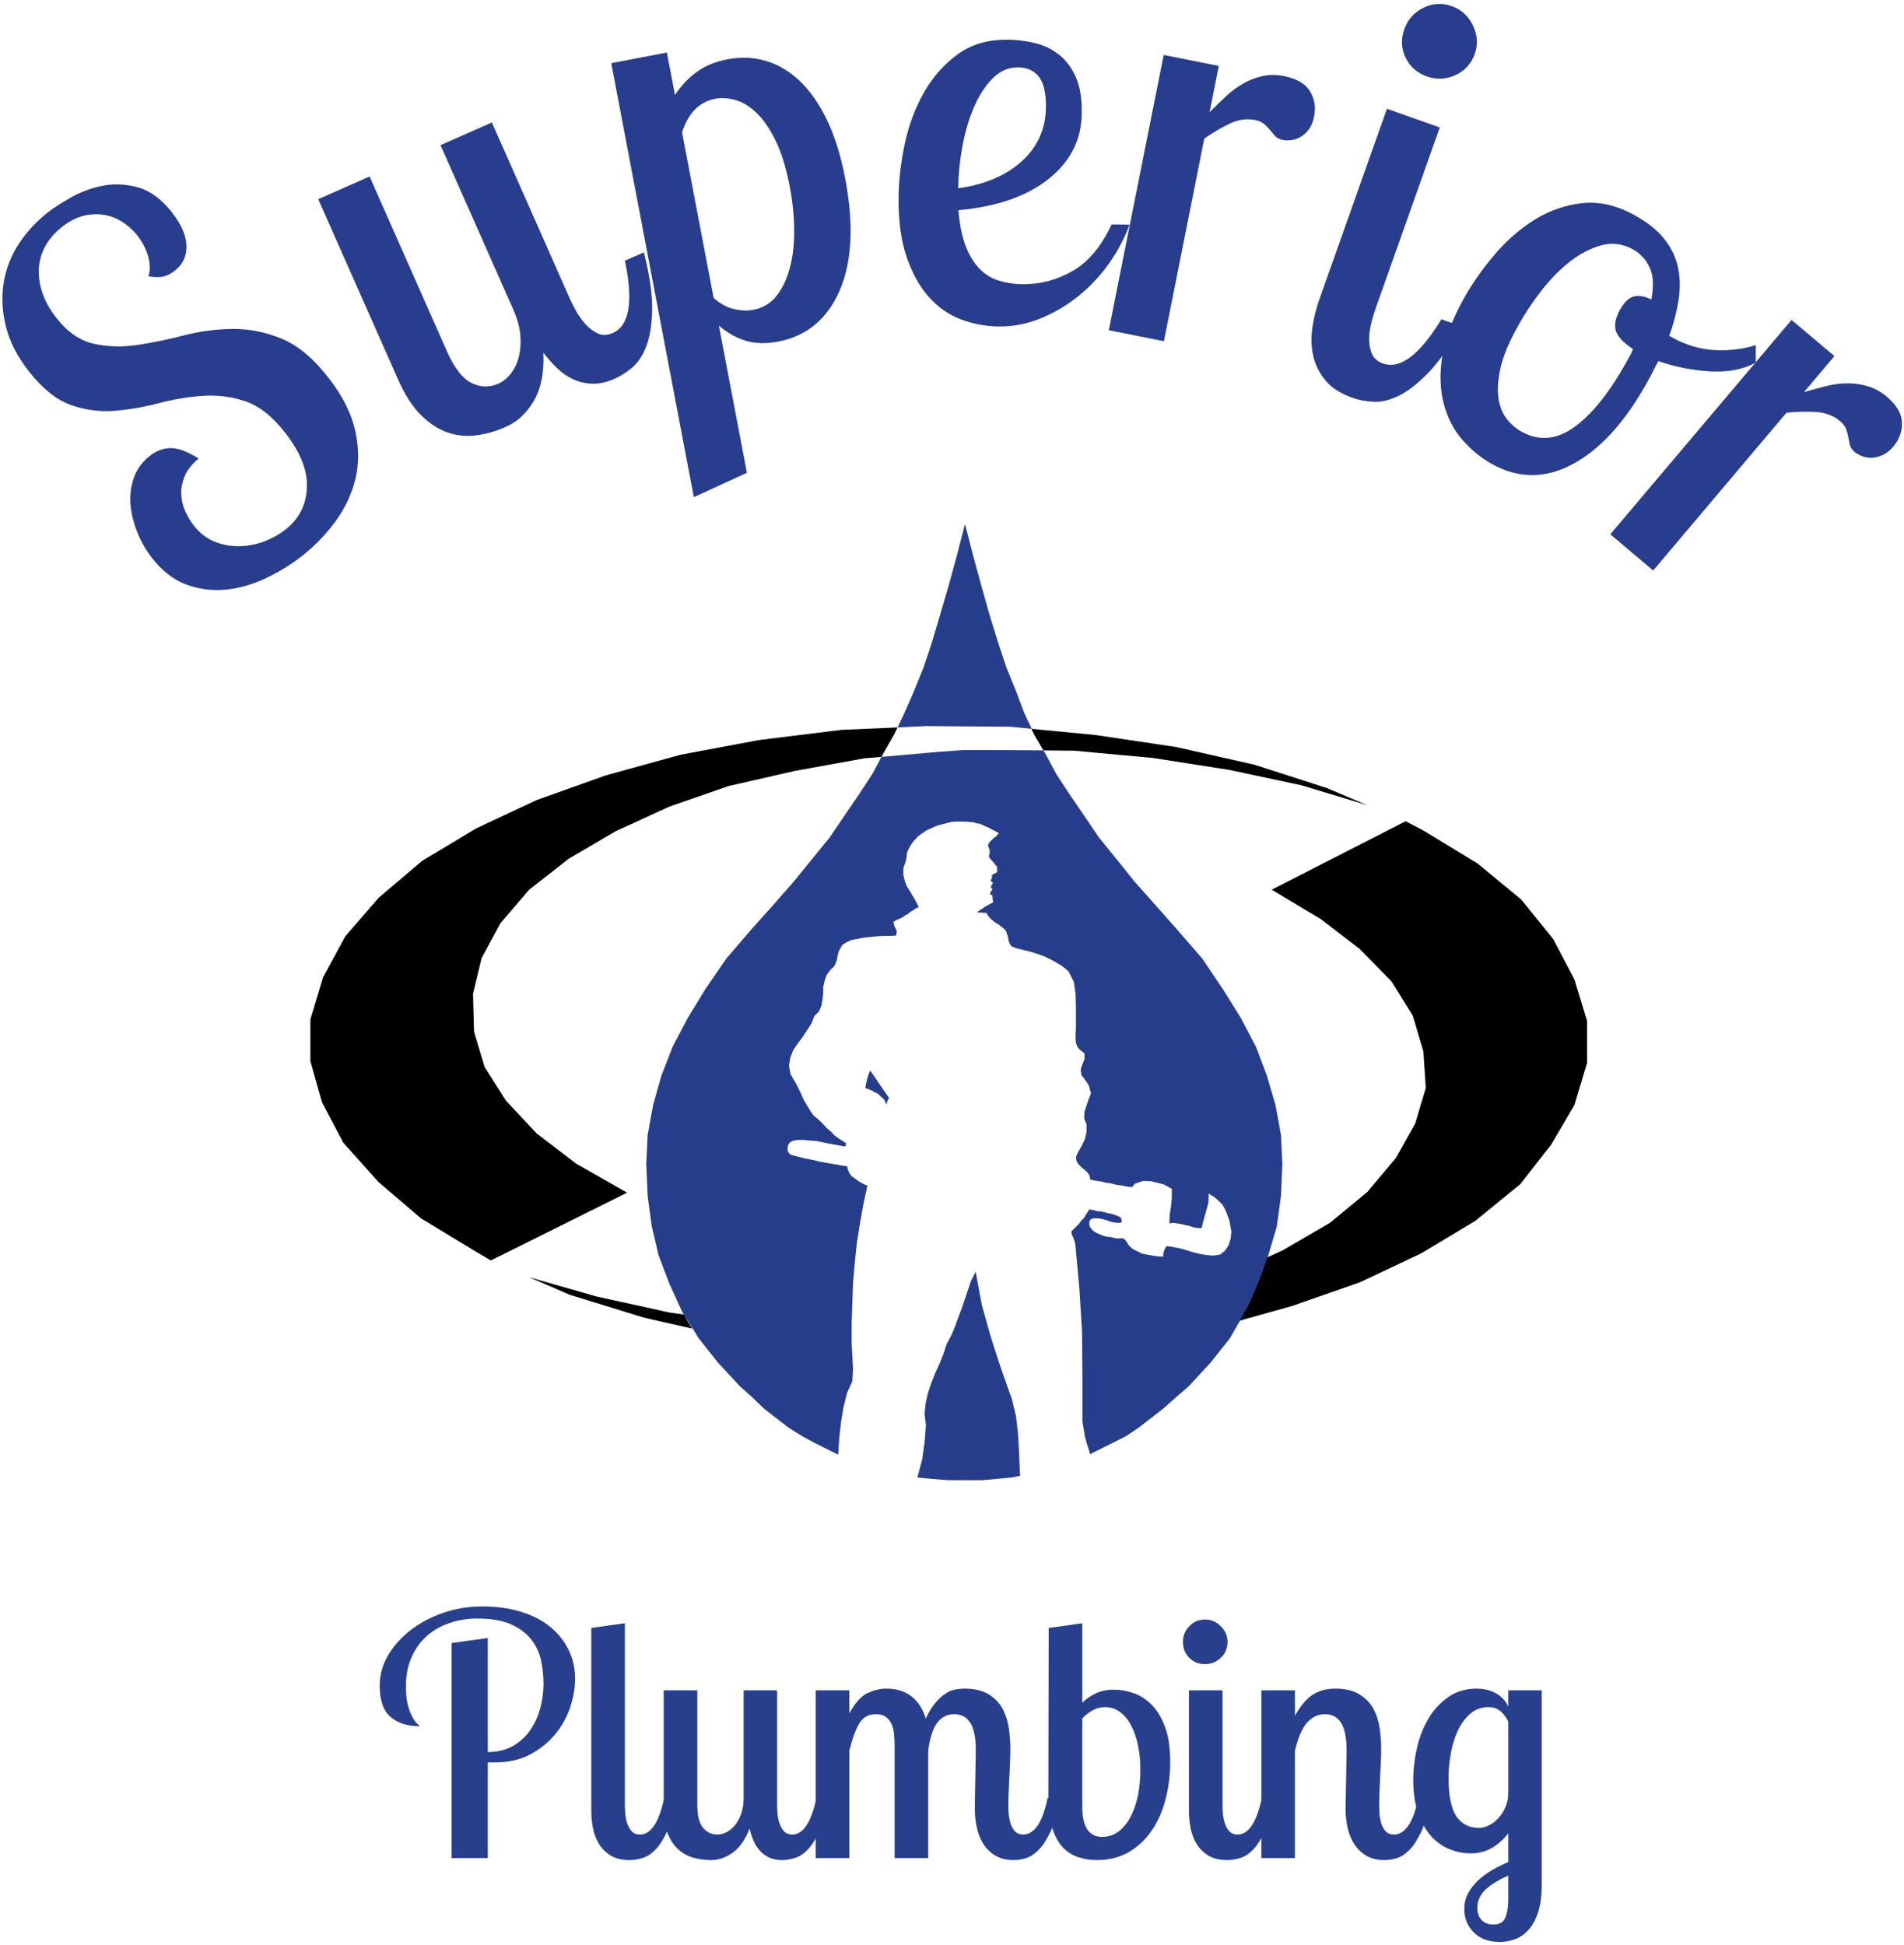
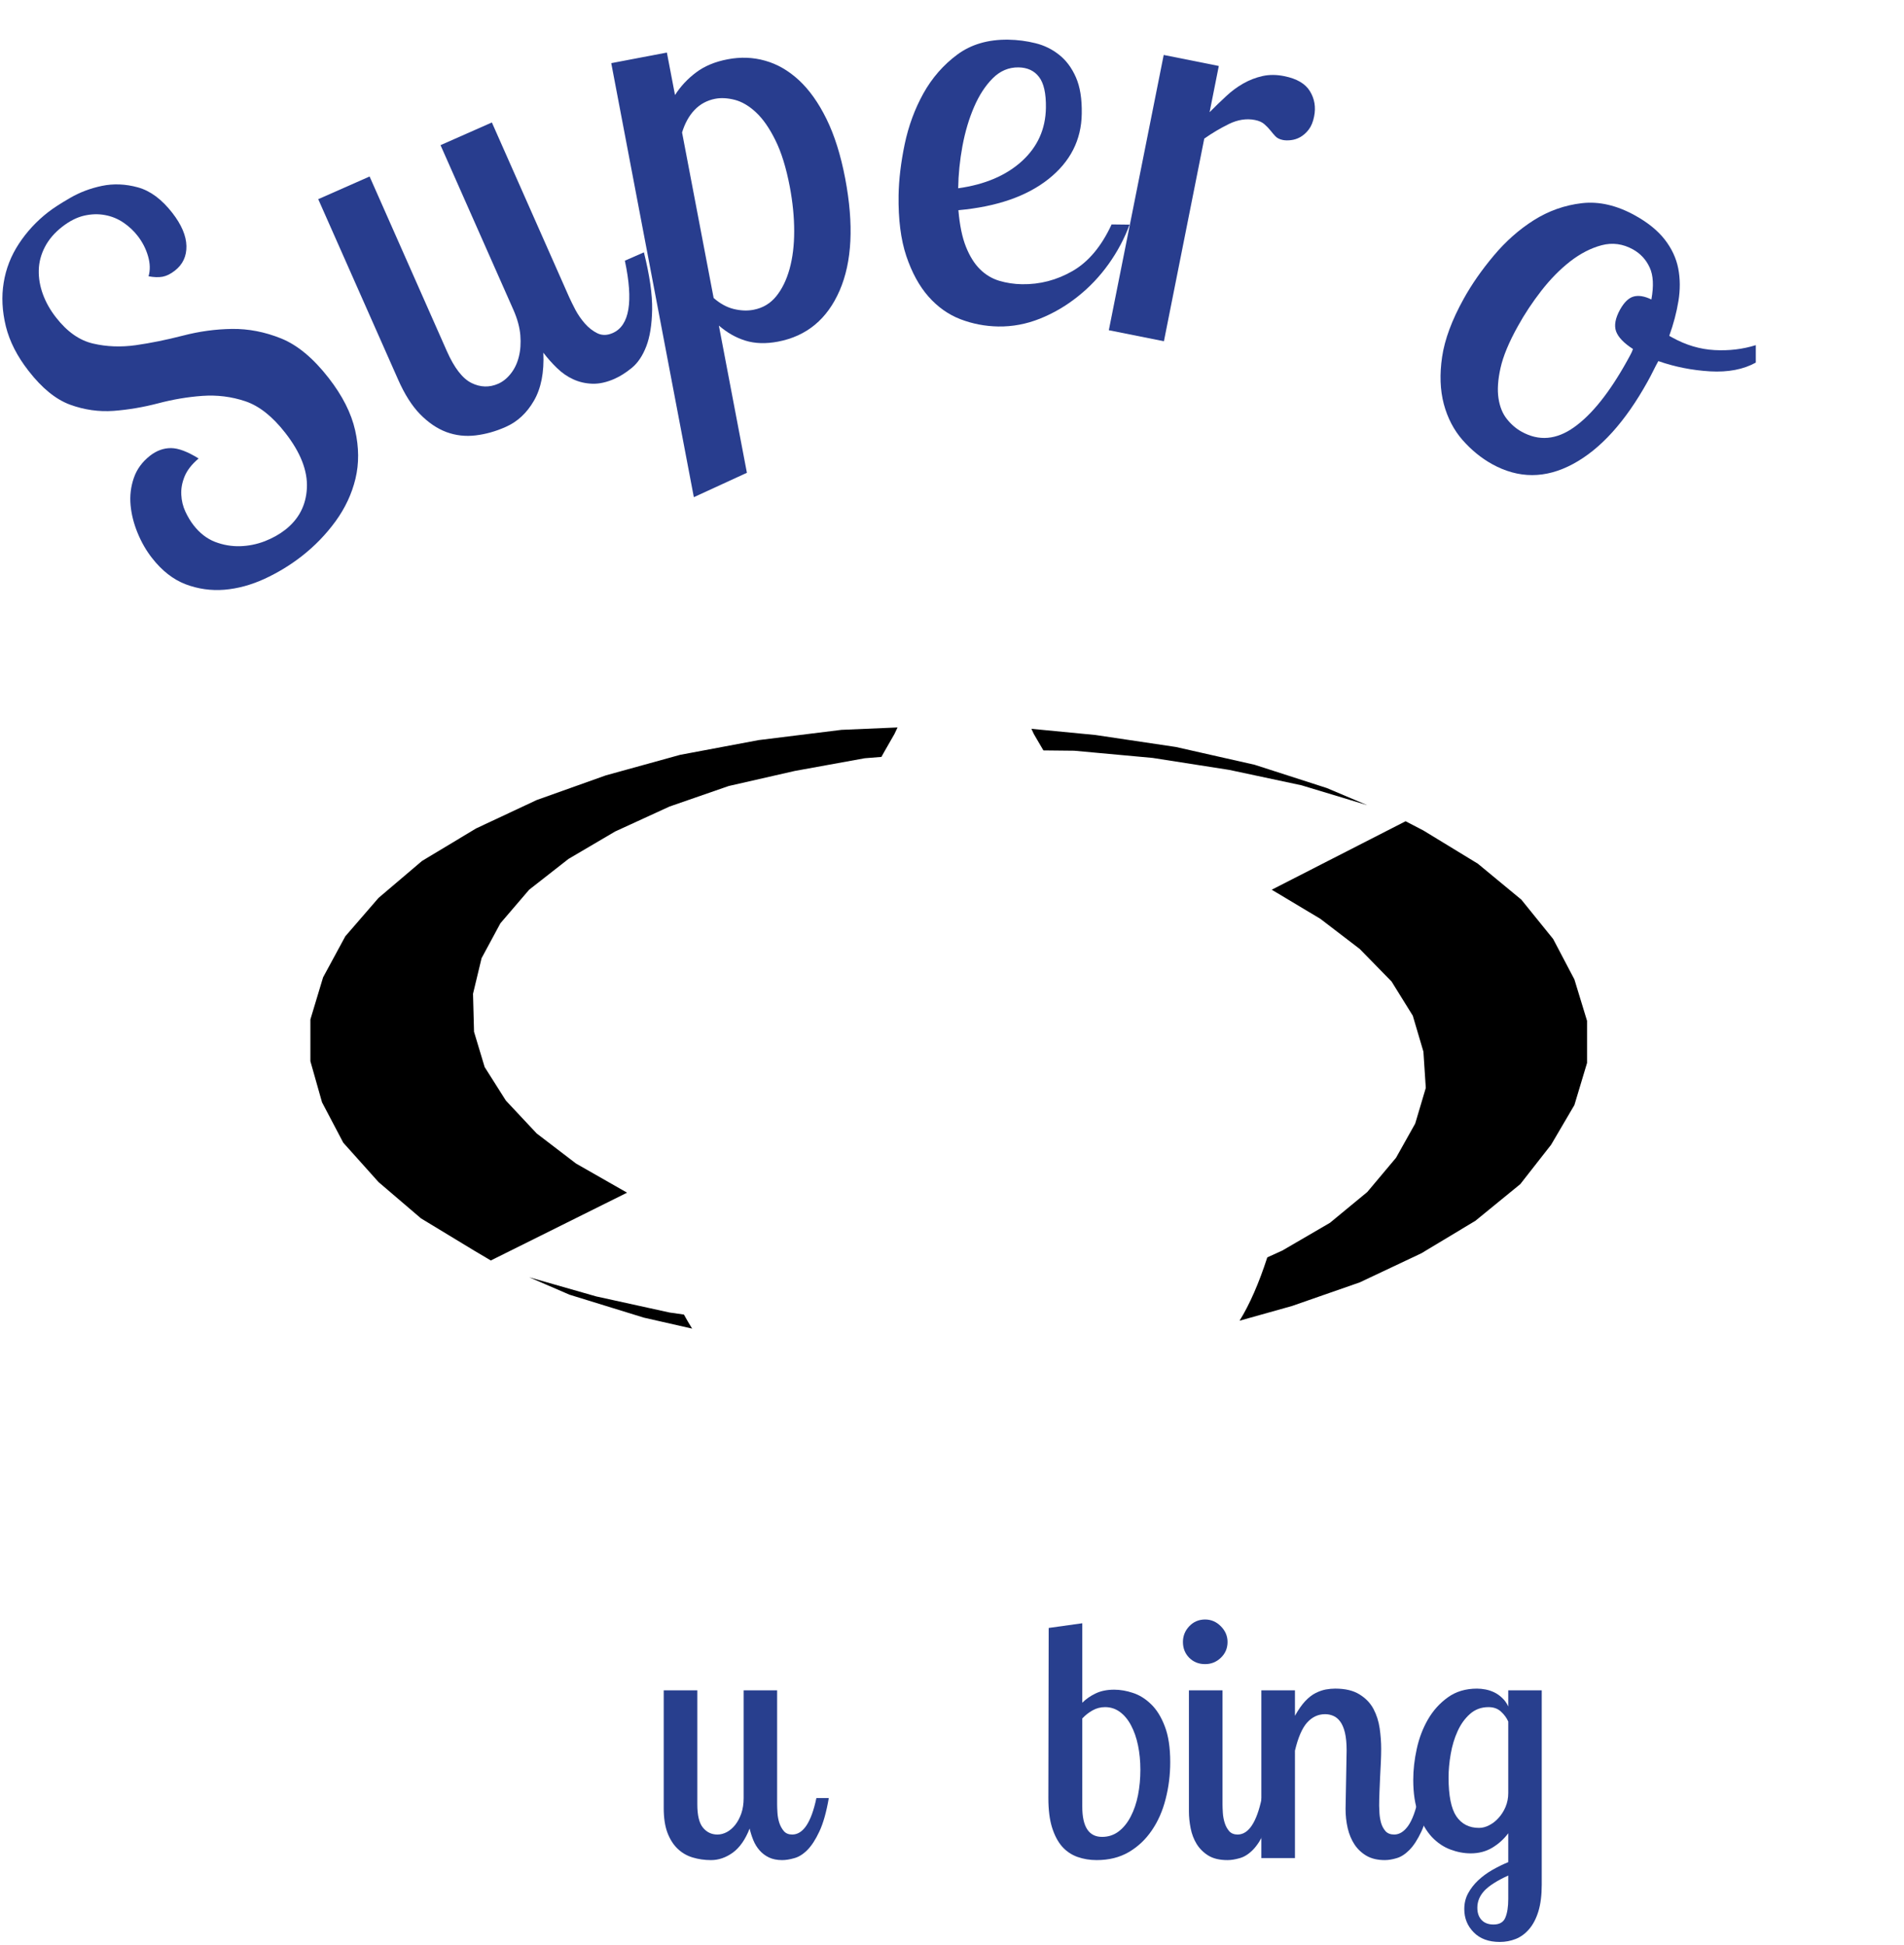
<svg xmlns="http://www.w3.org/2000/svg" viewBox="0 0 370.667 378.667" height="378.667" width="370.667" xml:space="preserve" id="svg2" version="1.1">
  <defs id="defs6" />
  <g transform="matrix(1.333,0,0,-1.333,0,378.667)" id="g10">
    <g transform="scale(0.1)" id="g12">
-       <path id="path14" style="fill:#263d8c;fill-opacity:1;fill-rule:evenodd;stroke:none" d="m 1862.81,1226.76 -12.5,42.5 -15.97,42.5 -22.04,41.99 -26.48,42.5 -30,44.49 -36.48,41.99 -34.03,38.52 -28.47,31.99 -26.02,32.5 -26.02,31.99 -21.99,32.5 -20.51,30 -20,30.51 -15.97,30 -2.5,3.99 -71.53,0.5 h -45 l -40.46,-3 -79.54,-7 -12.96,-24.49 -20,-30.51 -20.51,-30 -21.99,-32.5 -26.02,-31.99 -26.48,-32.5 -28.01,-31.99 -34.49,-38.52 -36.02,-41.99 -30.51,-44.49 -25.97,-42.5 -22.039,-41.99 -16.481,-42.5 -11.988,-42.5 -8.012,-44.03 -1.992,-42.5 1.992,-45.97 6.02,-44.53 10,-42.5 15.969,-42 18.523,-40.5 23.978,-38.48 28.52,-36.02 31.99,-34.492 18.01,-16.008 16.48,-15.98 18.01,-14.02 18.01,-13.992 20,-12.5 18.47,-10 20,-10 14.03,-6.988 0.51,3.48 1.48,22.032 2.5,21.988 3.52,21.48 5.46,21.532 7.5,16.476 1.02,18.012 -1.02,18.48 -0.97,18.508 v 29.492 l 0.97,30 1.02,29.032 2.5,28.976 3.01,28.992 4.49,28.51 5,28.01 6.02,28.01 -4.54,1.48 -4.49,2.5 -5,3.01 -4.49,3.48 -4.49,3 -3.01,4.03 -2.5,5.47 -1.02,5 -10,1.52 -10.46,1.99 -10,1.49 -10.51,2.03 -10,2.5 -10.51,1.99 -20,5 -3.52,2.5 -1.99,3.98 v 4.5 l 1.02,4.53 2.5,2.97 3.47,2.03 4.54,0.97 3.98,0.51 h 8.98 l 8.52,-1.01 8.52,-0.47 7.96,-1.53 9.03,-1.99 8.01,-1.48 8.47,-1.53 8.01,-1.48 1.48,0.51 0.51,0.97 v 4.03 l -1.48,0.47 -1.02,0.5 -1.99,1.53 -1.02,0.47 -5.46,3.51 -6.02,4.49 -4.49,5 -6.02,5 -4.49,5 -5,5 -5,4.5 -5.51,4.53 -5,7.5 -8.98,15 -3.52,7.97 -3.47,7.5 -4.03,8 -4.49,7.5 -3.98,7 -2.04,12.5 2.04,11.52 3.98,10.51 6.48,9.49 7.5,10 6.53,10 6.48,10 4.03,10.51 6.99,6.99 3.47,8.48 1.53,8.51 0.97,9.49 v 9.03 l 2.04,8.98 2.96,8.52 5.51,7.5 5,4.49 2.5,4.49 1.99,6.02 1.02,5.47 1.48,6.01 2.5,5 3.01,5 5.51,3.52 7.5,3.47 8.01,1.53 10,1.99 10,0.98 10,1.01 9.49,0.51 h 9.49 l 8.52,0.51 0.97,6.48 -3.47,6.99 -1.53,6.53 5,2.97 3.52,1.52 4.49,1.99 3.52,2.5 4.49,2.5 3.52,3.01 4.49,2.5 3.47,2.5 4.03,1.99 h 0.51 l -5.51,11.02 -1.53,2.5 -2.5,3.98 -3.47,6.02 -4.49,6.99 -3.01,8.01 -1.99,8.47 v 10 l 3.47,10 1.53,9.03 v 1.99 l 1.48,4.49 3.01,6.02 5,7.5 7.5,7.97 11.48,8 15.51,7 21.02,5.5 6.48,0.51 h 13.52 l 5.97,-0.51 6.53,-0.5 3.98,-1.49 3.52,-0.51 h 0.97 l 2.5,-0.97 3.52,-1.53 3.98,-1.99 4.03,-1.48 3.98,-2.5 4.49,-2.03 3.52,-2 2.5,-1.48 -3.52,-4.02 -4.49,-3.48 -3.98,-4.02 -2.5,-2.97 -1.53,-3.01 1.02,-3.01 1.48,-3.98 v -5.51 l -0.97,-1.99 v -2.5 l 0.97,-1.53 2.5,-3 3.52,-3.99 2.5,-3.51 1.99,-2 0.51,-1.99 v -6.01 l -2.5,-2 -3.01,-0.97 -2.5,-2.5 0.51,-3.01 -0.51,-1.52 -0.51,-0.47 -0.97,-1.53 v -0.97 l 1.48,-1.53 1.02,-0.5 0.97,-0.98 -0.97,-1.52 -0.51,-0.98 -1.02,-1.99 -0.97,-1.53 0.97,-1.48 1.53,-1.52 v -0.98 l -0.51,-0.51 -1.02,-1.48 -0.97,-1.02 -0.51,-1.48 -0.51,-2.03 1.02,-0.47 0.97,-0.51 1.02,-0.51 0.51,-0.51 0.97,-10 -9.49,-5 -13.52,-8.98 -0.46,-0.51 13.98,-1.01 2.5,-4.5 3.01,-3.47 3.98,-3.52 4.03,-3.01 4.49,-2.5 3.47,-3 4.03,-2.97 3.01,-3.52 2.5,-7.5 1.48,-8.01 3.52,-6.48 7.5,-3.01 10,-2.5 10.46,-2.5 9.54,-3.01 10,-3.47 9.49,-4.53 8.98,-5 9.03,-5.47 8.47,-7.03 8.01,-15.47 2.5,-18.01 0.51,-19.02 v -31.49 l -0.51,-6.99 v -6.99 l 0.51,-6.53 2.5,-6.48 3.98,-4.49 6.02,-4.53 v -8.48 l -3.01,-7.5 -2.5,-7.5 1.02,-8.52 3.47,-3.98 3.01,-4.49 2.5,-3.52 2.5,-4.49 1.02,-5 1.48,-4.02 -1.48,-5 -2.04,-5 -2.96,-8.48 -3.01,-9.49 -0.51,-9.53 3.52,-8.99 v -11.01 l -2.5,-10.47 -5,-10.51 -5.51,-9.49 -2.5,-6.02 0.97,-6.01 2.5,-3.99 4.03,-4.49 4.49,-3.52 5,-4.49 3.01,-5 0.97,-5.51 7.5,-1.48 7.5,-1.02 8.01,-1.99 7.5,-1.01 7.5,-2 7.5,-0.97 7.5,-1.53 8.01,-0.97 3.98,5 6.02,1.99 5.51,1.99 h 5.97 l 7.04,-0.51 5.97,-1.48 6.02,-1.52 5.97,-1.49 11.53,-6.48 v -13.01 l -1.02,-11.99 -1.99,-12.5 -0.51,-13.01 6.02,0.98 5.51,-0.98 6.48,-1.02 5.51,-1.48 5.51,-1.02 5.97,-1.99 5.51,-1.01 6.48,-0.47 3.01,11.99 3.52,12.5 3.47,12.5 0.51,13.48 7.5,-4.5 6.53,-5.5 5.97,-5.98 4.03,-6.99 2.96,-7.5 3.01,-8.52 1.53,-8.01 1.48,-8.47 -1.02,-10 -2.96,-9.53 -5,-7.97 -7.5,-6.02 -10.51,-1.48 -10,0.97 -9.03,1.53 -10,2.5 -9.49,2.97 -8.98,2.5 -10,2.03 -10,1.48 -2.5,-3.98 -1.53,-3.52 -0.97,-3.98 v -4.03 l -8.01,0.51 -7.5,1.02 -8.01,1.48 -7.5,1.49 -13.98,7.03 -5.51,5.47 -4.49,7.03 -3.01,2.5 -3.52,0.47 -4.49,-0.47 -4.49,0.47 -5,1.52 -5.51,0.51 -5,0.97 -5,2 -5,2.03 -4.49,2.5 -3.98,3.47 -3.01,4.5 -0.51,3.51 0.51,4.49 2.5,2.5 3.01,1.02 h 5 l 5,-0.51 5,-1.01 5,-1.49 5,-1.99 5,-1.02 4.49,-0.5 h 5 l 1.99,1.52 v 1.99 l -1.02,1.99 0.51,1.53 -4.49,2.5 -5,1.99 -5,1.48 -5,1.02 -5.51,1.48 -5,1.02 -5.51,0.51 -5,1.48 -6.48,1.02 -2.5,-4.03 -3.01,-4.49 -2.5,-4.49 -3.98,-3.52 -3.01,-4.49 -11.02,-11.01 0.51,-5 1.99,-3.48 1.53,-4.49 1.48,-4.53 6.02,-65 3.98,-65 0.51,-65.468 v -65 l 1.99,-11.532 1.53,-10 2.96,-10.5 3.52,-10.98 1.02,-4.488 52.96,26.476 18.52,12.5 18.01,13.992 18.01,14.02 17.96,15.98 18.52,16.008 31.99,34.492 28.52,36.02 21.99,38.48 20,40.5 13.98,42 12.5,42.5 6.02,44.53 1.99,45.97 -1.99,42.5 -8.01,44.03 m -374.49,-508.01 -1.48,27.5 -3.01,25.98 -6.02,25 -8.01,22.5 -7.96,22.5 -7.5,23 -7.5,23.52 -6.53,23.012 -6.48,23.468 -4.49,24.032 -4.54,23.976 -6.48,-13.008 -4.49,-13 -4.49,-13.48 -4.54,-13.52 -5,-13 -5,-13.992 -5.46,-13.008 -6.53,-11.992 -5,-15 -5.51,-13.976 -6.48,-14.032 -5.51,-13.98 -5,-15 -3.47,-15 -1.53,-15.512 1.99,-16.476 -1.99,-25.512 -3.47,-24.488 -6.53,-24.532 -0.51,-2 21.02,-1.992 24.49,-1.988 h 48.01 l 22.5,1.988 21.99,1.992 11.99,2.5 -0.46,7 -1.02,26.52 m -135.51,1061.48 123.01,-0.97 31.02,-3.01 -11.02,23.01 -11.99,31.99 -14.03,34.49 -11.99,36.02 -12.5,40.47 -11.99,42.5 -11.99,44.02 -11.99,46.48 -12.04,-46.48 -11.99,-44.02 -12.5,-42.5 -11.99,-40.47 -11.99,-36.02 -14.03,-34.49 -13.98,-31.99 -10,-21.02 41.99,1.99 m -81.99,-503 27.5,-40 -1.02,-2.5 -1.48,-2.5 -1.02,-5 -1.48,3 -1.48,3.52 -2.5,3.01 -3.01,2.5 -2.5,2.5 -3.52,2.5 -3.47,1.48 -3.01,1.99 -2.5,1.02 -2.5,0.98 -2.5,1.01 -2.5,0.51 0.97,6.99 1.53,6.02 1.99,6.99 2.5,5.98" />
      <path id="path16" style="fill:#000000;fill-opacity:1;fill-rule:evenodd;stroke:none" d="m 1310.82,1778.24 -81.99,-3.51 -121.02,-15 -114.49,-21.49 -108.519,-30 -100.973,-36.01 -88.519,-41.49 -78.981,-47.5 -63.519,-53.98 -48.469,-56.02 -32.5,-60 -18.52,-61.48 v -61.02 l 16.989,-60 31.019,-58.98 51.481,-57.5 61.992,-53.01 77.5,-46.99 24.539,-14.53 198.98,99.02 -74.492,42.5 -57.5,43.98 -45,48.01 -31.019,48.99 -15.508,51.52 -1.481,55.51 12.5,51.99 27.5,50.98 41.989,49.02 57.5,45 68.011,40 79.489,36.48 86.531,30 96.48,22 101.99,18.51 24.49,1.99 3.01,5.51 16.02,28.01 4.49,9.49 m 213.01,-33.51 -14.03,24.02 -3.47,7.5 93.47,-9.02 117.5,-17.5 115,-25.98 105.51,-34.02 59.03,-25 -96.02,29.02 -105.51,22.5 -111.99,17.5 -114.49,10.51 -45,0.47 m 286.48,-832.968 76.53,21.476 98.98,34.492 90,42.5 78.98,47.5 65.51,53.52 45,57.5 34.03,58.01 18.47,61.48 v 61.49 l -18.47,60.5 -31.02,59.03 -46.48,57.5 -63.52,52.5 -79.49,48.47 -26.02,13.52 -195.51,-100 71.02,-42.5 57.5,-44.02 46.48,-47.5 31.02,-50 15.51,-52.5 3.47,-52.97 -15.46,-52.03 -28.01,-50 -41.99,-50 -54.54,-45 -69.49,-40.47 -21.99,-10 c -12.34,-38.01 -25.82,-68.869 -40.51,-92.498 m -811.478,8.976 -21.023,3.012 -106.989,23.48 -98.011,28 59.031,-25.5 108.469,-33.48 70.511,-16.02 c -4.34,7 -8.32,13.829 -11.988,20.508" />
      <path id="path18" style="fill:#283d8e;fill-opacity:1;fill-rule:nonzero;stroke:none" d="m 251.641,2529.84 c 13.437,-17.3 20.308,-33.43 20.629,-48.43 0.308,-15 -5.36,-27.03 -17.04,-36.1 -6.011,-4.69 -11.91,-7.61 -17.652,-8.75 -5.816,-1.05 -12.699,-0.86 -20.629,0.63 2.621,8.94 2.352,18.79 -0.777,29.53 -3.121,10.7 -8.203,20.62 -15.313,29.69 -5.629,7.26 -12.5,13.67 -20.629,19.21 -8.121,5.51 -17.031,9.15 -26.71,10.94 -9.77,1.88 -19.93,1.6 -30.469,-0.78 -10.629,-2.42 -21.332,-7.81 -32.192,-16.25 -11.129,-8.67 -19.57,-18.51 -25.309,-29.53 -5.711,-11.05 -8.672,-22.34 -8.91,-33.91 -0.312,-11.56 1.719,-23.36 6.09,-35.31 4.379,-11.87 10.789,-23.2 19.219,-33.9 16.172,-20.75 34.18,-33.4 54.071,-37.97 19.8,-4.61 40.582,-5.39 62.339,-2.35 21.801,3.13 44.653,7.74 68.59,13.91 23.949,6.25 47.891,9.53 71.879,9.84 24.063,0.31 47.973,-4.33 71.723,-13.9 23.828,-9.61 46.949,-28.83 69.371,-57.66 20.199,-25.94 33.129,-51.48 38.75,-76.56 5.629,-25 5.777,-48.56 0.469,-70.63 -5.313,-22.11 -15,-42.81 -29.063,-62.18 -14.058,-19.3 -30.59,-36.33 -49.527,-51.1 -16.879,-13.12 -35.082,-24.18 -54.531,-33.12 -19.379,-8.87 -38.829,-14.14 -58.29,-15.78 -19.492,-1.57 -38.351,1.09 -56.558,7.96 -18.203,6.96 -34.57,19.73 -49.063,38.28 -8.437,10.71 -15.468,22.9 -21.089,36.57 -5.629,13.63 -9.071,27.22 -10.321,40.78 -1.25,13.63 0.321,26.8 4.692,39.53 4.3,12.7 12.187,23.59 23.75,32.66 9.488,7.38 19.648,11.09 30.468,11.09 10.743,0 24.219,-5.08 40.469,-15.16 -10.117,-8.55 -16.957,-17.42 -20.629,-26.56 -3.629,-9.06 -5.187,-17.93 -4.679,-26.56 0.429,-8.67 2.421,-16.8 5.929,-24.38 3.563,-7.61 7.5,-14.21 11.879,-19.84 8.942,-11.56 19.371,-19.69 31.25,-24.37 11.953,-4.61 24.223,-6.72 36.723,-6.41 12.5,0.39 24.449,2.81 35.929,7.19 11.45,4.45 21.45,10.04 30,16.72 19.891,15.5 30.469,35.82 31.719,60.93 1.25,25.2 -9.219,52.03 -31.398,80.47 -18.75,24.14 -38.281,39.61 -58.602,46.41 -20.23,6.76 -41.168,9.37 -62.808,7.81 -21.563,-1.56 -43.121,-5.23 -64.692,-10.94 -21.558,-5.62 -43.121,-9.29 -64.679,-10.94 -21.641,-1.56 -42.899,1.45 -63.75,9.07 -20.821,7.69 -40.981,24.1 -60.469,49.22 -16.762,21.44 -27.852,43.2 -33.281,65.31 -5.398,22.19 -6.449,43.36 -3.129,63.59 3.238,20.31 10.629,39.26 22.187,56.88 11.562,17.58 25.781,32.97 42.652,46.09 7.309,5.7 17.969,12.66 32.039,20.78 14.058,8.21 29.609,14.1 46.558,17.66 16.992,3.51 34.531,2.81 52.652,-2.19 18.051,-5 34.77,-17.42 50.161,-37.19 z" />
      <path id="path20" style="fill:#283d8e;fill-opacity:1;fill-rule:nonzero;stroke:none" d="m 718.359,2661.84 112.813,-255 c 2.269,-5 5.308,-11.18 9.058,-18.44 3.829,-7.19 8.481,-13.91 13.911,-20.16 5.507,-6.25 11.64,-11.05 18.437,-14.37 6.871,-3.25 14.301,-3.09 22.344,0.47 24.457,10.82 30.348,46.01 17.656,105.62 l 27.813,12.19 c 8.441,-33.87 12.418,-61.8 12.031,-83.75 -0.434,-21.99 -3.281,-39.85 -8.594,-53.6 -5.308,-13.75 -12.348,-24.21 -21.098,-31.4 -8.75,-7.11 -17.14,-12.42 -25.152,-15.94 -11.558,-5.12 -22.348,-7.5 -32.348,-7.19 -10,0.32 -19.332,2.43 -27.96,6.41 -8.68,3.94 -16.571,9.41 -23.75,16.41 -7.192,6.95 -13.872,14.45 -20,22.5 1.32,-28.68 -3.25,-52.04 -13.75,-70.16 -10.43,-18.05 -24.18,-30.78 -41.25,-38.28 -14.5,-6.49 -29.141,-10.59 -43.911,-12.35 -14.808,-1.79 -29.019,-0.15 -42.66,4.85 -13.551,5.08 -26.359,13.79 -38.429,26.09 -12,12.27 -22.7,29.22 -32.192,50.78 l -116.558,263.28 75,33.13 112.808,-255 c 10.82,-24.49 22.813,-40 35.942,-46.56 13.121,-6.49 26.171,-6.84 39.21,-1.1 6.961,3.13 13.129,8.13 18.442,15 5.387,6.88 9.258,15 11.558,24.38 2.391,9.37 3.129,19.84 2.192,31.4 -0.942,11.57 -4.301,23.83 -10,36.88 l -106.563,240.78 z" />
      <path id="path22" style="fill:#283d8e;fill-opacity:1;fill-rule:nonzero;stroke:none" d="m 973.949,2763.95 11.871,-62.04 c 8.2,12.82 18.52,23.83 30.94,33.13 12.38,9.26 27.69,15.62 45.94,19.06 18.82,3.63 37.07,2.97 54.68,-2.03 17.7,-4.92 34.14,-14.37 49.38,-28.44 15.19,-14.06 28.63,-32.97 40.31,-56.72 11.64,-23.67 20.78,-52.65 27.34,-87.03 12.7,-67.11 10,-121.56 -8.12,-163.43 -18.13,-41.8 -48.13,-66.68 -90,-74.69 -17.74,-3.36 -33.56,-2.89 -47.5,1.4 -13.87,4.26 -26.84,11.61 -38.91,22.04 l 40.94,-215 -77.5,-35.63 -120.621,633.91 z m 70.621,-67.5 c -11.87,-2.31 -21.87,-7.66 -30,-16.1 -8.12,-8.44 -14.3,-19.49 -18.441,-33.12 l 46.101,-241.72 c 9.37,-8.24 19.14,-13.6 29.37,-16.1 10.31,-2.5 20,-2.89 29.06,-1.09 13.44,2.58 24.42,9.14 32.97,19.69 8.52,10.51 15.04,23.83 19.53,40 4.46,16.13 6.72,34.45 6.72,55 0,20.62 -2.15,42.22 -6.4,64.84 -5.32,27.89 -12.35,50.63 -21.1,68.13 -8.67,17.57 -18.08,31.13 -28.28,40.62 -10.12,9.45 -20.43,15.55 -30.94,18.28 -10.54,2.7 -20.07,3.21 -28.59,1.57 z" />
      <path id="path24" style="fill:#283d8e;fill-opacity:1;fill-rule:nonzero;stroke:none" d="m 1579.84,2674.49 c -0.54,-38.24 -16.72,-70 -48.59,-95.31 -31.8,-25.23 -75.63,-40.39 -131.56,-45.47 1.87,-21.87 5.54,-39.76 11.09,-53.59 5.51,-13.75 12.34,-24.65 20.47,-32.66 8.13,-8.05 17.5,-13.67 28.13,-16.87 10.62,-3.13 21.64,-4.81 33.12,-5 26.25,-0.43 50.94,6.01 74.06,19.37 23.13,13.32 42.07,35.98 56.88,67.97 l 26.25,-0.31 c -7.42,-20.12 -17.58,-39.22 -30.47,-57.35 -12.93,-18.12 -27.97,-34.02 -45.16,-47.65 -17.11,-13.67 -35.54,-24.46 -55.31,-32.35 -19.8,-7.89 -40.08,-11.72 -60.78,-11.4 -19.18,0.31 -37.62,3.86 -55.31,10.62 -17.74,6.88 -33.28,17.89 -46.72,33.13 -13.44,15.31 -24.22,35.04 -32.35,59.22 -8.04,24.14 -11.79,53.75 -11.25,88.75 0.39,22.89 3.36,47.73 8.91,74.53 5.63,26.76 14.73,51.48 27.34,74.22 12.7,22.69 29.14,41.56 49.38,56.56 20.19,15 45.04,22.26 74.53,21.87 13.63,-0.23 26.88,-1.95 39.69,-5.15 12.81,-3.13 24.29,-8.75 34.53,-16.88 10.31,-8.12 18.48,-19.06 24.53,-32.81 6.13,-13.75 8.98,-31.56 8.59,-53.44 z m -180.46,-108.75 c 38.94,5.39 69.92,18.6 92.96,39.53 23.01,20.94 34.73,46.96 35.16,78.13 0.31,20.82 -3.05,35.78 -10,44.84 -6.88,9.14 -16.88,13.83 -30,14.06 -14.3,0.2 -26.84,-5.11 -37.66,-15.93 -10.74,-10.75 -19.8,-24.65 -27.18,-41.72 -7.43,-17.11 -13.09,-36.17 -17.04,-57.19 -3.86,-20.94 -5.93,-41.52 -6.24,-61.72 z" />
      <path id="path26" style="fill:#283d8e;fill-opacity:1;fill-rule:nonzero;stroke:none" d="m 1780,2744.34 -13.44,-67.5 c 8.32,8.43 16.45,16.28 24.38,23.59 7.89,7.38 16.25,13.52 25,18.44 8.83,5 18.16,8.59 27.97,10.78 9.88,2.19 20.47,2.11 31.71,-0.16 18.33,-3.67 30.83,-11.01 37.5,-22.03 6.76,-11.05 8.79,-23.28 6.1,-36.72 -1.56,-8.04 -4.22,-14.49 -7.97,-19.37 -3.75,-4.81 -7.89,-8.44 -12.34,-10.94 -4.38,-2.42 -8.87,-3.87 -13.44,-4.38 -4.49,-0.54 -8.4,-0.46 -11.72,0.16 -4.8,0.94 -8.52,2.74 -11.09,5.47 -2.5,2.7 -4.96,5.55 -7.35,8.59 -2.42,3.01 -5.27,5.98 -8.59,8.91 -3.36,3.01 -7.93,5.08 -13.75,6.25 -12.42,2.5 -25.12,0.55 -38.13,-5.78 -12.93,-6.37 -24.96,-13.52 -36.09,-21.41 l -58.91,-295.94 -80.46,16.1 80.15,402.03 z" />
-       <path id="path28" style="fill:#283d8e;fill-opacity:1;fill-rule:nonzero;stroke:none" d="m 2102.73,2654.53 -93.12,-262.65 c -1.88,-5.24 -3.91,-11.8 -6.09,-19.69 -2.19,-7.81 -3.52,-15.9 -3.91,-24.22 -0.31,-8.24 0.86,-15.94 3.59,-23.13 2.82,-7.11 8.32,-12.11 16.57,-15 25.19,-8.94 53.63,12.54 85.31,64.54 l 28.75,-10.16 c -17.19,-30.43 -33.52,-53.44 -48.91,-69.06 -15.43,-15.71 -29.8,-26.72 -43.12,-32.97 -13.25,-6.33 -25.55,-9.1 -36.88,-8.28 -11.25,0.86 -21.01,2.73 -29.22,5.62 -18.04,6.37 -31.48,15 -40.31,25.94 -8.87,10.94 -14.77,23.01 -17.66,36.25 -2.81,13.2 -3.12,26.95 -0.93,41.25 2.18,14.26 5.47,27.54 9.84,39.84 l 98.91,279.07 z m -51.71,143.75 c 4.88,13.83 14.06,24.14 27.5,30.94 13.51,6.76 27.5,7.58 41.87,2.5 13.83,-4.92 24.1,-14.34 30.78,-28.28 6.64,-13.87 7.54,-27.74 2.66,-41.56 -5.24,-14.5 -14.69,-24.81 -28.44,-30.94 -13.75,-6.17 -27.58,-6.8 -41.41,-1.88 -14.37,5.08 -24.8,14.26 -31.25,27.5 -6.36,13.32 -6.95,27.23 -1.71,41.72 z" />
      <path id="path30" style="fill:#283d8e;fill-opacity:1;fill-rule:nonzero;stroke:none" d="m 2388.01,2525.98 c 18.63,-10.32 33.04,-22.03 43.28,-35.16 10.19,-13.12 16.76,-27.19 19.69,-42.19 2.89,-15 3,-30.86 0.31,-47.5 -2.74,-16.68 -7.19,-33.67 -13.44,-50.93 l 4.22,-2.35 c 20.08,-11.17 40.7,-17.3 61.88,-18.44 21.25,-1.17 41.32,1.25 60.31,7.19 v -25.47 c -18.05,-10 -40.28,-14.29 -66.72,-12.81 -26.37,1.56 -51.56,6.56 -75.63,15 -2.73,-4.92 -5.27,-9.8 -7.65,-14.69 -2.42,-4.92 -5.08,-9.96 -7.97,-15.15 -32.62,-58.83 -68.99,-98.99 -109.06,-120.47 -40,-21.56 -79.38,-21.6 -118.13,-0.16 -15.74,8.75 -30.08,20.43 -42.97,35 -12.81,14.61 -21.99,32.15 -27.5,52.66 -5.43,20.51 -6.25,43.47 -2.5,68.9 3.75,25.51 14.26,53.83 31.57,85 11.64,21.02 26.25,41.96 43.75,62.82 17.5,20.93 37.03,38.2 58.59,51.87 21.64,13.63 45.04,21.92 70.16,24.85 25.07,2.89 51.01,-3.09 77.81,-17.97 z M 2222.23,2210.2 c 25.31,-14.07 50.86,-11.88 76.72,6.56 25.93,18.44 51.64,50.62 77.18,96.56 1.57,2.89 3.13,5.78 4.69,8.59 1.64,2.89 3.01,5.94 4.06,9.07 -13.36,8.63 -21.56,17.22 -24.68,25.78 -3.05,8.63 -1.1,19.22 5.78,31.72 6.13,10.93 12.85,17.34 20.15,19.22 7.27,1.87 15.82,0.39 25.63,-4.38 3.63,19.77 2.81,35.35 -2.5,46.72 -5.24,11.44 -13.36,20.23 -24.38,26.41 -14.8,8.2 -30.08,10.23 -45.78,6.09 -15.74,-4.18 -31.09,-12.11 -46.09,-23.75 -14.92,-11.68 -28.91,-25.94 -42.03,-42.81 -13.05,-16.8 -24.46,-34.03 -34.22,-51.72 -13.05,-23.44 -21.49,-43.75 -25.31,-60.94 -3.87,-17.19 -4.85,-31.99 -2.97,-44.37 1.87,-12.27 5.93,-22.35 12.18,-30.16 6.25,-7.89 13.44,-14.1 21.57,-18.59 z" />
-       <path id="path32" style="fill:#283d8e;fill-opacity:1;fill-rule:nonzero;stroke:none" d="m 2679.1,2320.62 -44.53,-52.65 c 11.33,3.32 22.27,6.29 32.81,8.91 10.51,2.57 20.78,3.9 30.78,3.9 10.08,0.08 20,-1.33 29.69,-4.22 9.77,-2.81 19.06,-7.93 27.81,-15.31 14.26,-12.11 21.61,-24.61 22.04,-37.5 0.5,-12.93 -3.68,-24.65 -12.5,-35.16 -5.24,-6.17 -10.71,-10.43 -16.41,-12.81 -5.63,-2.42 -10.94,-3.67 -15.94,-3.75 -5,0 -9.65,0.86 -13.9,2.66 -4.3,1.76 -7.66,3.67 -10.16,5.78 -3.75,3.2 -6.09,6.6 -7.03,10.15 -0.86,3.64 -1.64,7.39 -2.35,11.26 -0.62,3.82 -1.71,7.85 -3.28,12.03 -1.48,4.14 -4.49,8.12 -9.06,11.87 -9.61,8.13 -21.64,12.54 -36.09,13.28 -14.38,0.71 -28.36,0.35 -41.88,-1.09 l -194.69,-230.47 -62.65,52.81 264.69,313.13 z" />
-       <path id="path34" style="fill:#283f8e;fill-opacity:1;fill-rule:nonzero;stroke:none" d="M 712.379,448.32 V 281.762 c 14.383,0 26.723,3.008 37.031,9.058 10.32,6.02 18.68,13.789 25.16,23.282 6.559,9.449 11.41,20.16 14.532,32.027 3.128,11.961 4.687,23.832 4.687,35.633 0,10.386 -1.09,21.129 -3.277,32.187 -2.114,11.133 -6.563,21.321 -13.442,30.621 -6.871,9.379 -16.679,17.071 -29.371,23.129 -12.738,6.012 -29.687,9.063 -50.937,9.063 -14.383,0 -27.973,-2.274 -40.782,-6.723 -12.742,-4.379 -23.71,-10.738 -32.968,-19.059 -9.301,-8.359 -16.641,-18.679 -22.032,-30.941 -5.429,-12.187 -8.128,-26.25 -8.128,-42.187 0,-10.231 0.777,-18.75 2.347,-25.622 1.641,-6.8 3.629,-12.46 5.93,-17.031 2.269,-4.609 4.57,-8.129 6.883,-10.629 2.258,-2.422 4.097,-4.14 5.468,-5.16 -18.359,0 -32.781,4.57 -43.281,13.75 -10.429,9.141 -15.629,24.379 -15.629,45.629 0,15.621 4.059,30.352 12.192,44.223 8.199,13.937 19.218,26.25 32.968,36.867 13.75,10.633 29.571,18.992 47.5,25.16 18,6.25 36.95,9.371 56.872,9.371 21.558,0 40.82,-2.73 57.808,-8.121 16.961,-5.309 31.18,-12.809 42.66,-22.5 11.45,-9.687 20.2,-20.898 26.25,-33.59 6.02,-12.738 9.059,-26.41 9.059,-41.097 0,-13.75 -2.457,-27.93 -7.34,-42.5 -4.918,-14.493 -12.309,-27.622 -22.187,-39.372 -9.801,-11.8 -21.993,-21.531 -36.563,-29.218 -14.488,-7.621 -31.367,-11.41 -50.629,-11.41 H 712.379 V 126.91 H 659.57 v 314.07 z m 200.242,21.559 V 205.352 c 0,-3.364 0.149,-7.461 0.469,-12.34 0.308,-4.922 1.172,-9.774 2.648,-14.532 1.453,-4.691 3.641,-8.75 6.563,-12.191 3.008,-3.359 7.109,-5 12.347,-5 16.012,0 27.813,17.731 35.313,53.281 h 18.129 c -3.68,-20.55 -8.25,-36.8 -13.75,-48.75 -5.551,-11.871 -11.41,-20.941 -17.66,-27.191 -6.168,-6.168 -12.5,-10.109 -19.059,-11.867 -6.57,-1.883 -12.461,-2.813 -17.66,-2.813 -11.481,0 -20.781,2.18 -27.973,6.563 -7.187,4.449 -12.929,10.148 -17.187,17.027 -4.18,6.871 -7.102,14.531 -8.75,22.973 -1.672,8.508 -2.5,16.718 -2.5,24.527 v 267.973 z" />
      <path id="path36" style="fill:#283f8e;fill-opacity:1;fill-rule:nonzero;stroke:none" d="M 1134.96,371.91 V 205.352 c 0,-3.364 0.16,-7.461 0.47,-12.34 0.31,-4.922 1.17,-9.774 2.66,-14.532 1.56,-4.691 3.79,-8.75 6.71,-12.191 2.9,-3.359 6.96,-5 12.19,-5 16.02,0 27.81,17.731 35.31,53.281 h 18.13 c -3.55,-20.55 -8.13,-36.8 -13.75,-48.75 -5.55,-11.871 -11.41,-20.941 -17.66,-27.191 -6.17,-6.168 -12.5,-10.109 -19.06,-11.867 -6.56,-1.883 -12.46,-2.813 -17.66,-2.813 -7.5,0 -13.98,1.321 -19.37,3.903 -5.31,2.578 -9.84,6.019 -13.59,10.308 -3.75,4.262 -6.8,9.141 -9.07,14.692 -2.3,5.628 -4.14,11.328 -5.47,17.187 -6.25,-16.059 -14.45,-27.769 -24.53,-35.16 -10.11,-7.297 -20.74,-10.93 -31.87,-10.93 -9.49,0 -18.52,1.321 -27.03,3.903 -8.44,2.578 -15.78,6.918 -22.03,12.968 -6.18,6.02 -11.059,13.828 -14.692,23.442 -3.558,9.687 -5.308,21.558 -5.308,35.617 V 371.91 h 49.06 V 205.352 c 0,-16.051 2.73,-27.422 8.28,-34.063 5.51,-6.68 12.54,-10 21.09,-10 4.57,0 9.14,1.172 13.75,3.59 4.57,2.5 8.64,5.98 12.19,10.473 3.63,4.57 6.6,10.16 8.91,16.718 2.26,6.559 3.43,14.059 3.43,22.5 v 157.34 z" />
-       <path id="path38" style="fill:#283f8e;fill-opacity:1;fill-rule:nonzero;stroke:none" d="m 1240.43,371.91 v -33.75 c 8.44,15.629 17.38,25.551 26.87,29.852 9.46,4.258 18.48,6.398 27.04,6.398 8.43,0 15.82,-1.172 22.18,-3.43 6.45,-2.308 11.92,-5.429 16.41,-9.378 4.57,-3.872 8.44,-8.442 11.56,-13.75 3.13,-5.231 5.67,-10.903 7.66,-17.032 4.57,9.77 9.3,17.5 14.22,23.129 4.88,5.699 9.76,10.153 14.68,13.281 4.89,3.122 9.69,5.071 14.38,5.93 4.77,0.82 9.14,1.25 13.12,1.25 14.69,0 26.49,-2.808 35.47,-8.43 8.95,-5.55 15.71,-12.621 20.32,-21.25 4.57,-8.679 7.57,-18.128 9.06,-28.441 1.44,-10.309 2.19,-20.238 2.19,-29.687 0,-5.864 -0.16,-12.301 -0.47,-19.372 -0.32,-7 -0.63,-14.179 -0.94,-21.57 -0.31,-7.301 -0.7,-14.64 -1.09,-22.031 -0.32,-7.297 -0.47,-14.059 -0.47,-20.309 0,-2.621 0.15,-6.332 0.47,-11.09 0.39,-4.691 1.25,-9.339 2.5,-13.91 1.32,-4.609 3.47,-8.59 6.4,-12.031 2.89,-3.359 7.11,-5 12.66,-5 7.58,0 14.41,4.223 20.47,12.66 6.01,8.512 10.97,22.071 14.84,40.621 h 18.13 c -3.56,-20.55 -8.13,-36.8 -13.75,-48.75 -5.55,-11.871 -11.41,-20.941 -17.66,-27.191 -6.17,-6.168 -12.34,-10.109 -18.59,-11.867 -6.18,-1.883 -11.84,-2.813 -17.04,-2.813 -10.54,0 -19.37,2.031 -26.56,6.09 -7.19,4.141 -13.08,9.609 -17.65,16.41 -4.61,6.871 -7.93,14.883 -10,24.063 -2.11,9.136 -3.13,18.629 -3.13,28.437 0,2.891 0.04,8.352 0.16,16.403 0.19,8.007 0.35,16.558 0.47,25.628 0.19,9.141 0.35,17.809 0.46,25.93 0.2,8.211 0.32,13.988 0.32,17.352 0,10.386 -0.86,19.058 -2.5,25.937 -1.57,6.871 -3.87,12.223 -6.88,16.09 -2.93,3.941 -6.25,6.723 -10,8.281 -3.75,1.641 -7.77,2.5 -12.03,2.5 -10.12,0 -18.36,-4.058 -24.69,-12.191 -6.36,-8.117 -10.86,-21.828 -13.43,-41.09 V 126.91 h -49.07 v 163.602 c 0,5.937 -0.27,11.636 -0.78,17.187 -0.43,5.5 -1.64,10.461 -3.59,14.84 -1.99,4.449 -4.81,8.012 -8.44,10.621 -3.55,2.578 -8.4,3.91 -14.53,3.91 -10.55,0 -18.52,-4.34 -23.91,-12.968 -5.31,-8.672 -10.27,-22.114 -14.84,-40.313 V 126.91 h -49.06 v 245 z" />
      <path id="path40" style="fill:#283f8e;fill-opacity:1;fill-rule:nonzero;stroke:none" d="m 1531.56,463.012 49.06,6.867 v -116.09 c 5.51,5.512 12.04,10.043 19.54,13.59 7.57,3.641 16.6,5.473 27.03,5.473 8.83,0 17.97,-1.563 27.34,-4.692 9.45,-3.039 18.28,-8.512 26.41,-16.398 8.2,-7.813 14.92,-18.602 20.15,-32.352 5.32,-13.672 7.97,-31.09 7.97,-52.34 0,-18.672 -2.26,-36.64 -6.72,-53.91 -4.37,-17.301 -11.09,-32.57 -20.15,-45.781 -8.99,-13.238 -20.16,-23.828 -33.6,-31.719 -13.36,-7.808 -28.98,-11.711 -46.87,-11.711 -10.12,0 -19.53,1.563 -28.28,4.68 -8.67,3.133 -16.1,8.172 -22.35,15.16 -6.17,7.07 -11.05,16.41 -14.68,27.973 -3.56,11.558 -5.32,25.82 -5.32,42.808 z M 1665.47,255.82 c 0,12.7 -1.17,24.571 -3.44,35.629 -2.3,11.133 -5.7,20.852 -10.15,29.211 -4.38,8.32 -9.77,14.852 -16.1,19.539 -6.37,4.762 -13.67,7.18 -21.87,7.18 -6.49,0 -12.5,-1.559 -18.13,-4.68 -5.55,-3.051 -10.58,-7 -15.16,-11.879 V 201.91 c 0,-29.371 9.61,-44.058 28.91,-44.058 9.14,0 17.23,2.66 24.22,7.968 7.07,5.391 12.97,12.7 17.66,21.879 4.76,9.141 8.32,19.571 10.62,31.25 2.27,11.75 3.44,24.063 3.44,36.871 z" />
      <path id="path42" style="fill:#283f8e;fill-opacity:1;fill-rule:nonzero;stroke:none" d="M 1785.43,371.91 V 205.352 c 0,-3.364 0.16,-7.461 0.47,-12.34 0.31,-4.922 1.17,-9.774 2.65,-14.532 1.45,-4.691 3.64,-8.75 6.57,-12.191 3,-3.359 7.11,-5 12.34,-5 16.02,0 27.81,17.731 35.31,53.281 h 18.13 c -3.67,-20.55 -8.24,-36.8 -13.75,-48.75 -5.55,-11.871 -11.41,-20.941 -17.66,-27.191 -6.17,-6.168 -12.5,-10.109 -19.06,-11.867 -6.56,-1.883 -12.46,-2.813 -17.66,-2.813 -11.48,0 -20.78,2.18 -27.97,6.563 -7.18,4.449 -12.92,10.148 -17.18,17.027 -4.18,6.871 -7.11,14.531 -8.75,22.973 -1.68,8.508 -2.5,16.718 -2.5,24.527 V 371.91 Z m -57.81,70.629 c 0,8.75 3.04,16.41 9.22,22.973 6.25,6.558 13.94,9.84 23.12,9.84 8.83,0 16.49,-3.282 22.97,-9.84 6.56,-6.563 9.84,-14.223 9.84,-22.973 0,-9.18 -3.28,-16.879 -9.84,-23.129 -6.48,-6.172 -14.14,-9.211 -22.97,-9.211 -9.18,0 -16.87,3.039 -23.12,9.211 -6.18,6.25 -9.22,13.949 -9.22,23.129 z" />
      <path id="path44" style="fill:#283f8e;fill-opacity:1;fill-rule:nonzero;stroke:none" d="m 1891.21,371.91 v -37.18 c 4.88,8.75 9.84,15.821 14.84,21.25 5.08,5.391 10.24,9.411 15.47,12.032 5.2,2.578 10.16,4.289 14.85,5.148 4.76,0.82 9.29,1.25 13.59,1.25 14.69,0 26.49,-2.808 35.47,-8.43 9.06,-5.55 15.86,-12.621 20.47,-21.25 4.57,-8.679 7.58,-18.128 9.06,-28.441 1.45,-10.309 2.19,-20.238 2.19,-29.687 0,-5.864 -0.16,-12.301 -0.47,-19.372 -0.31,-7 -0.7,-14.179 -1.09,-21.57 -0.32,-7.301 -0.63,-14.64 -0.94,-22.031 -0.31,-7.297 -0.47,-14.059 -0.47,-20.309 0,-2.621 0.16,-6.332 0.47,-11.09 0.31,-4.691 1.09,-9.339 2.34,-13.91 1.33,-4.609 3.48,-8.59 6.41,-12.031 3.01,-3.359 7.26,-5 12.81,-5 7.5,0 14.26,4.223 20.31,12.66 6.02,8.512 11.02,22.071 15,40.621 h 18.13 c -3.67,-20.55 -8.24,-36.8 -13.75,-48.75 -5.55,-11.871 -11.41,-20.941 -17.66,-27.191 -6.17,-6.168 -12.34,-10.109 -18.59,-11.867 -6.25,-1.883 -11.99,-2.813 -17.19,-2.813 -10.43,0 -19.22,2.031 -26.41,6.09 -7.18,4.141 -13.08,9.609 -17.65,16.41 -4.61,6.871 -7.97,14.883 -10.16,24.063 -2.11,9.136 -3.12,18.629 -3.12,28.437 0,2.891 0.08,8.352 0.31,16.403 0.19,8.007 0.35,16.558 0.47,25.628 0.19,9.141 0.35,17.809 0.47,25.93 0.19,8.211 0.31,13.988 0.31,17.352 0,10.386 -0.86,19.058 -2.5,25.937 -1.68,6.871 -3.98,12.223 -6.88,16.09 -2.92,3.941 -6.25,6.723 -10,8.281 -3.75,1.641 -7.77,2.5 -12.03,2.5 -10.11,0 -18.86,-4.058 -26.25,-12.191 -7.3,-8.117 -13.24,-21.828 -17.81,-41.09 V 126.91 h -49.06 v 245 z" />
      <path id="path46" style="fill:#283f8e;fill-opacity:1;fill-rule:nonzero;stroke:none" d="M 2251.64,371.91 V 88.16 c 0,-15.309 -1.64,-28.281 -4.84,-38.898 -3.25,-10.633 -7.74,-19.262 -13.44,-25.941 -5.74,-6.762 -12.31,-11.601 -19.69,-14.531 -7.3,-2.891 -15.08,-4.379 -23.28,-4.379 -16.25,0 -28.98,4.691 -38.12,14.07 -9.18,9.289 -13.75,20.578 -13.75,33.898 0,8.562 1.87,16.25 5.62,23.133 3.75,6.867 8.63,13.199 14.69,18.898 6.01,5.629 12.89,10.711 20.62,15.16 7.7,4.379 15.47,8.2 23.28,11.41 v 42.18 c -6.25,-8.43 -14.02,-15.461 -23.28,-21.09 -9.29,-5.55 -19.8,-8.281 -31.56,-8.281 -9.8,0 -19.69,1.871 -29.69,5.621 -10,3.75 -19.02,9.852 -27.03,18.289 -7.93,8.512 -14.45,19.68 -19.53,33.43 -5.12,13.75 -7.66,30.391 -7.66,50 0,14.691 1.72,29.851 5.16,45.473 3.44,15.699 8.91,30.039 16.41,42.968 7.5,12.891 17.11,23.59 28.9,32.032 11.76,8.519 25.98,12.808 42.66,12.808 3.94,0 8.12,-0.43 12.5,-1.25 4.37,-0.859 8.59,-2.262 12.66,-4.211 4.14,-2 8,-4.687 11.56,-8.129 3.63,-3.359 6.6,-7.5 8.9,-12.5 v 23.59 z m -91.56,-200.93 c 4.88,0 9.84,1.29 14.84,3.899 5.08,2.582 9.69,6.172 13.75,10.781 4.14,4.57 7.54,9.93 10.16,16.102 2.58,6.25 3.9,12.968 3.9,20.148 v 104.379 c -2.3,5.313 -5.85,10.16 -10.62,14.531 -4.69,4.379 -10.78,6.559 -18.28,6.559 -10.55,0 -19.53,-3.359 -27.03,-10 -7.5,-6.68 -13.56,-15.109 -18.13,-25.309 -4.61,-10.121 -7.93,-21.211 -10,-33.281 -2.11,-12.109 -3.12,-23.519 -3.12,-34.219 0,-26.48 3.79,-45.39 11.4,-56.718 7.7,-11.25 18.75,-16.872 33.13,-16.872 z m 21.09,-141.101 c 8.83,0 14.61,3.402 17.35,10.16 2.81,6.68 4.21,15.699 4.21,27.031 v 34.379 c -16.36,-7.5 -27.96,-14.89 -34.84,-22.187 -6.87,-7.383 -10.31,-15.672 -10.31,-24.852 0,-7.5 2.03,-13.43 6.09,-17.809 4.14,-4.453 10,-6.723 17.5,-6.723 z" />
    </g>
  </g>
</svg>